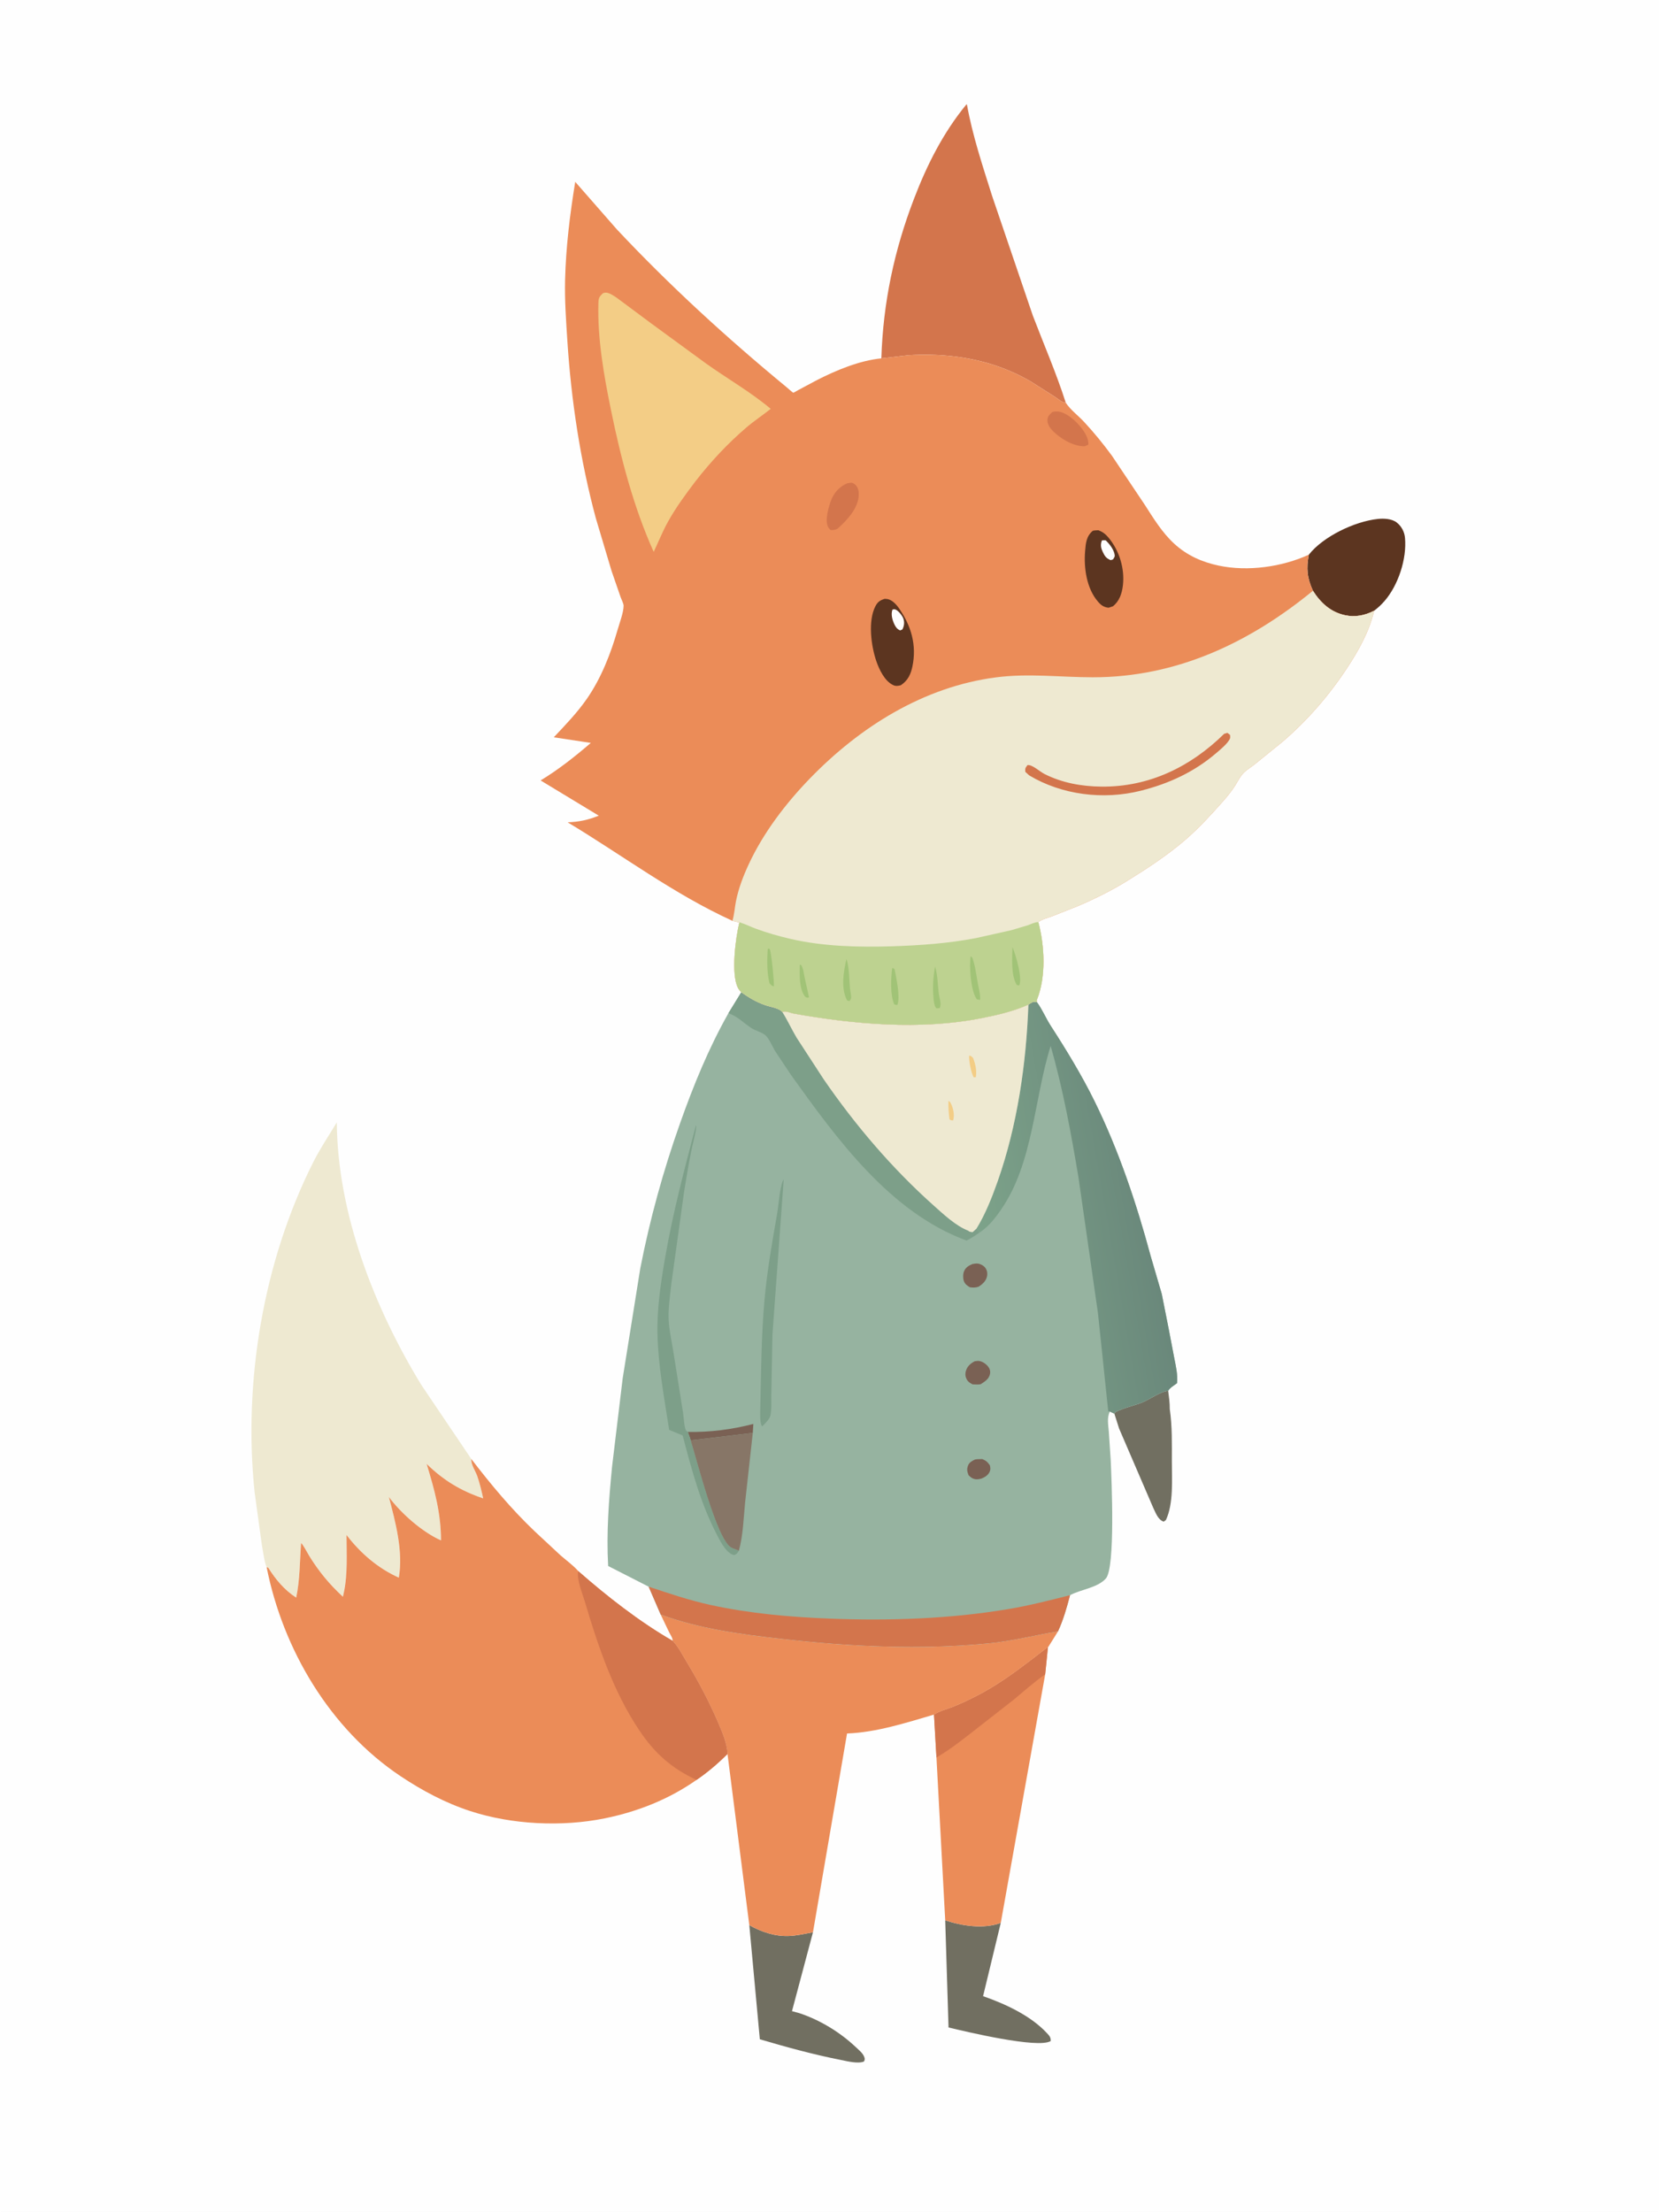
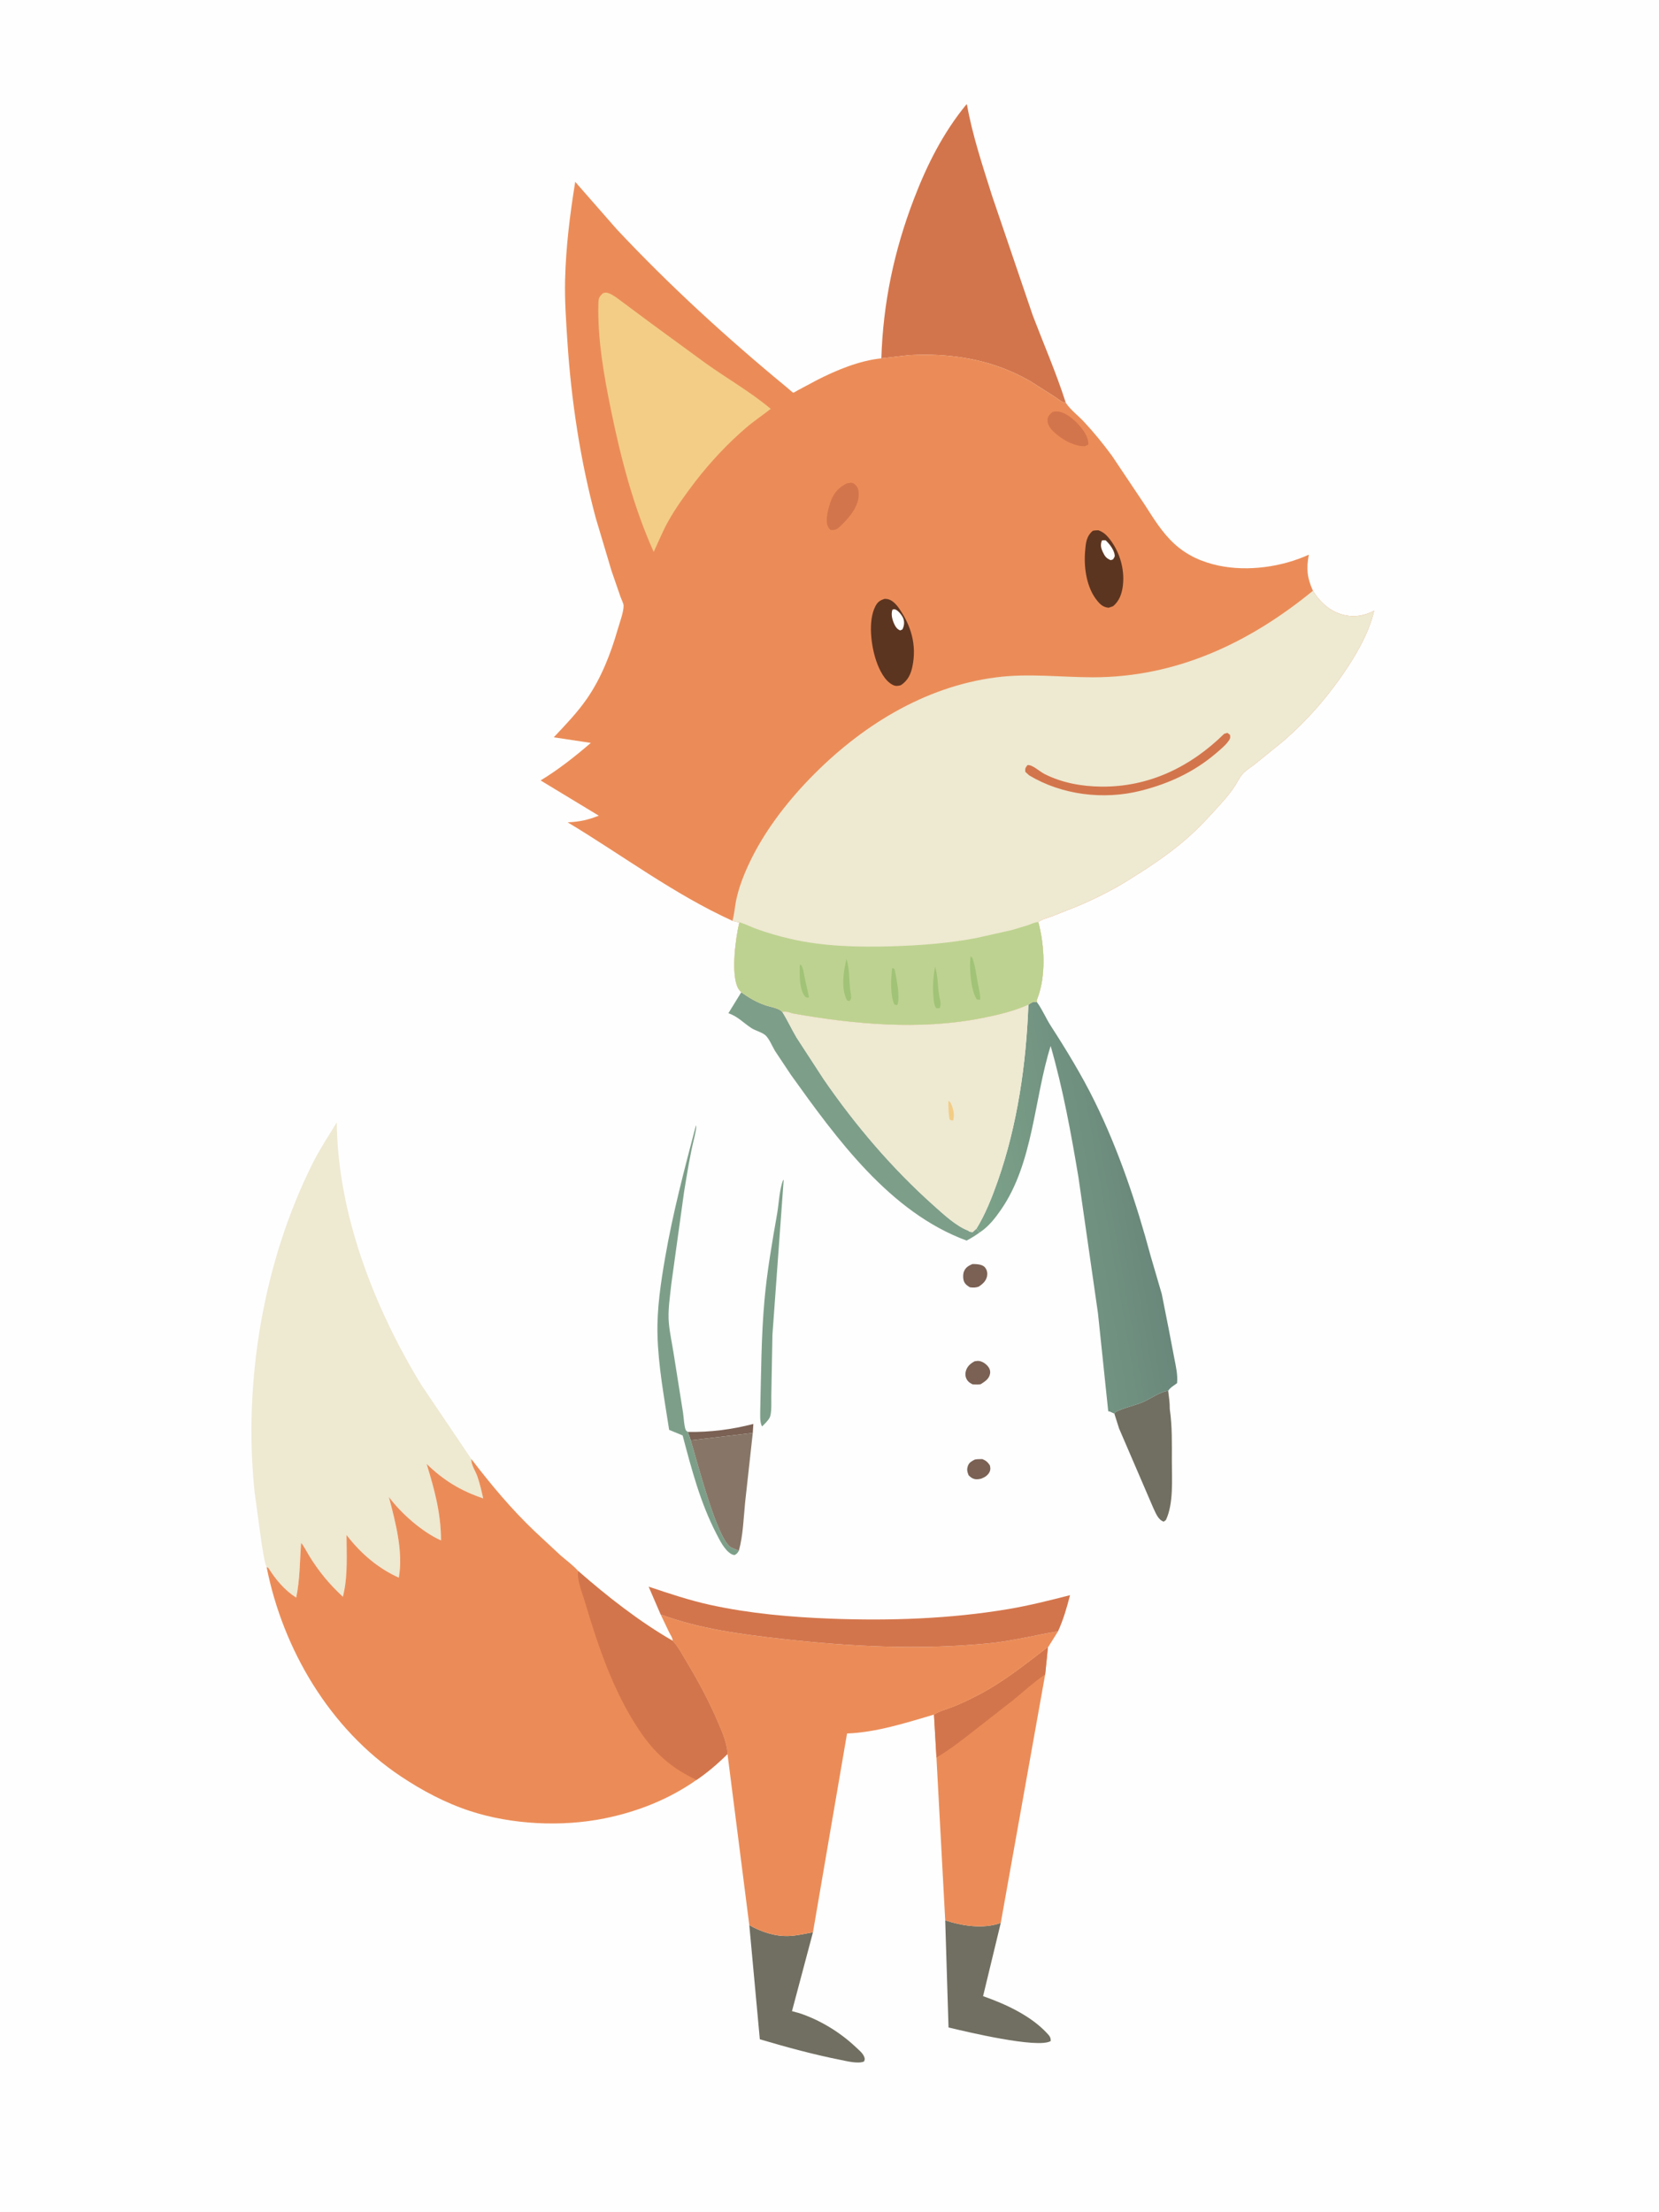
<svg xmlns="http://www.w3.org/2000/svg" version="1.1" style="display: block;" viewBox="0 0 1536 2048" width="1024" height="1365">
  <defs>
    <linearGradient id="Gradient1" gradientUnits="userSpaceOnUse" x1="1058.94" y1="1105.78" x2="903.915" y2="1132.77">
      <stop class="stop0" offset="0" stop-opacity="1" stop-color="rgb(106,136,123)" />
      <stop class="stop1" offset="1" stop-opacity="1" stop-color="rgb(125,163,138)" />
    </linearGradient>
  </defs>
  <path transform="translate(0,0)" fill="rgb(254,254,254)" d="M -0 -0 L 1536 0 L 1536 2048 L -0 2048 L -0 -0 z" />
  <path transform="translate(0,0)" fill="rgb(113,111,97)" d="M 1031.82 1309.06 L 1032.65 1307.63 C 1040.06 1303.71 1049.57 1301.83 1057.49 1298.66 C 1064.53 1295.84 1074.49 1288.46 1081.65 1287.89 C 1082.31 1293.48 1083.22 1299.18 1083.12 1304.82 C 1085.45 1320.68 1085.06 1337.24 1085.06 1353.25 C 1085.06 1369.86 1086.74 1392.32 1079.54 1407.54 L 1077.5 1409.06 C 1072.14 1407.21 1070.06 1400.85 1067.7 1395.99 L 1036.16 1322.73 L 1031.82 1309.06 z" />
  <path transform="translate(0,0)" fill="rgb(113,111,97)" d="M 875.162 1778.19 C 890.505 1783.37 910.853 1786.52 926.622 1780.56 L 910.226 1848.43 C 930.937 1855.67 954.309 1866.44 969.417 1882.72 C 971.707 1885.19 973.004 1886.57 972.866 1890 C 960.912 1897.24 894.309 1881.26 878.23 1877.43 L 875.162 1778.19 z" />
  <path transform="translate(0,0)" fill="rgb(113,111,97)" d="M 693.729 1782.67 C 704.809 1788.91 717.499 1793.23 730.365 1792.7 C 738.059 1792.38 745.175 1790.63 752.689 1789.29 L 733.261 1862.31 L 740 1864.15 C 759.008 1870.4 777.635 1881.74 792.122 1895.4 C 794.603 1897.74 798.532 1900.93 799.857 1903.99 C 800.833 1906.25 800.921 1906.7 800 1908.9 C 794.52 1911.35 784.063 1908.6 778.224 1907.44 C 753.192 1902.5 727.956 1895.58 703.48 1888.36 L 693.729 1782.67 z" />
-   <path transform="translate(0,0)" fill="rgb(92,53,32)" d="M 1211.9 513.627 C 1225.27 496.718 1254.24 482.883 1275.74 480.547 C 1281.22 479.951 1288.62 480.256 1293.18 483.739 C 1297.66 487.167 1300.43 492.421 1300.95 498.045 C 1302.73 517.407 1294.79 541.788 1282.06 556.476 C 1279.14 559.854 1275.96 562.817 1272.39 565.513 C 1263.78 569.947 1254.73 571.758 1245.19 569.628 C 1231.96 566.68 1222.8 558.204 1215.71 547.045 C 1210.27 535 1209.48 526.497 1211.9 513.627 z" />
  <path transform="translate(0,0)" fill="rgb(235,140,88)" d="M 864.761 1587.72 C 869.567 1584.55 876.694 1582.72 882.074 1580.61 C 889.724 1577.61 897.095 1574.06 904.406 1570.32 C 928.587 1557.95 948.914 1541.5 970.313 1525.12 L 967.747 1550.43 L 926.622 1780.56 C 910.853 1786.52 890.505 1783.37 875.162 1778.19 L 867.046 1627.43 L 864.761 1587.72 z" />
  <path transform="translate(0,0)" fill="rgb(211,117,76)" d="M 864.761 1587.72 C 869.567 1584.55 876.694 1582.72 882.074 1580.61 C 889.724 1577.61 897.095 1574.06 904.406 1570.32 C 928.587 1557.95 948.914 1541.5 970.313 1525.12 L 967.747 1550.43 C 957.383 1557.64 947.982 1566.09 938.285 1574.16 L 905.803 1599.51 C 893.347 1609.23 880.727 1619.5 867.046 1627.43 L 864.761 1587.72 z" />
  <path transform="translate(0,0)" fill="rgb(211,117,76)" d="M 816.019 331.852 C 817.612 280.529 827.829 232.116 846.186 184.229 C 858.301 152.623 873.122 123.127 894.673 96.808 L 895.284 96.776 C 900.33 125.215 909.892 153.829 918.57 181.372 L 956.284 292.216 C 966.523 319.04 978.07 345.553 986.802 372.917 C 983.278 372.767 980.126 369.73 977.197 367.755 L 954.234 353.155 C 944.296 347.439 934.188 342.803 923.351 339.042 C 897.576 330.096 868.064 327.152 840.956 328.963 L 816.019 331.852 z" />
  <path transform="translate(0,0)" fill="rgb(235,140,88)" d="M 611.618 1494.99 C 647.733 1508.32 685.664 1513.28 723.722 1517.58 C 787.563 1524.78 851.936 1528.02 916 1521.66 C 937.695 1519.51 958.285 1514.13 979.657 1510.58 L 970.64 1525.03 L 970.313 1525.12 C 948.914 1541.5 928.587 1557.95 904.406 1570.32 C 897.095 1574.06 889.724 1577.61 882.074 1580.61 C 876.694 1582.72 869.567 1584.55 864.761 1587.72 C 838.889 1595.3 811.396 1604.2 784.248 1605.2 L 752.689 1789.29 C 745.175 1790.63 738.059 1792.38 730.365 1792.7 C 717.499 1793.23 704.809 1788.91 693.729 1782.67 L 673.542 1624.17 C 673.205 1614.87 668.791 1604.34 665.166 1595.85 C 656.782 1576.2 646.571 1556.89 635.497 1538.65 C 631.528 1532.12 628.006 1525.02 622.735 1519.42 C 622.838 1516.76 620.623 1513.7 619.437 1511.37 L 611.618 1494.99 z" />
  <path transform="translate(0,0)" fill="rgb(238,233,209)" d="M 246.726 1451.12 L 245.891 1449 C 244.182 1443.31 243.475 1436.96 242.374 1431.12 L 235.617 1382 C 224.936 1279.62 243.561 1168.32 289.85 1076.27 C 296.319 1063.4 304.315 1051.62 311.724 1039.3 C 312.367 1123.73 346.367 1210.91 389.854 1282.21 L 436.293 1351.02 L 436.336 1352.55 C 436.602 1357.16 440.3 1362.51 441.837 1366.95 C 444.163 1373.67 445.752 1380.56 447.277 1387.49 C 426.514 1380.46 410.728 1370.93 394.905 1355.56 C 402.303 1379.8 408.132 1400.92 408.23 1426.41 C 390.786 1418.63 371.363 1401.49 359.949 1386.21 C 366.081 1409.5 373.377 1436.69 369.152 1460.89 C 349.729 1452.14 333.609 1438.24 320.718 1421.38 C 320.765 1438.89 321.907 1457.6 318.22 1474.78 L 317.382 1478.58 C 304.788 1466.94 295.228 1455.36 286.196 1440.77 C 284.954 1438.77 279.922 1429.25 278.658 1428.94 C 277.43 1445.56 277.591 1463.12 274.104 1479.39 C 263.121 1472.27 255.168 1462.71 248.228 1451.72 L 246.726 1451.12 z" />
  <path transform="translate(0,0)" fill="rgb(235,140,88)" d="M 246.726 1451.12 L 248.228 1451.72 C 255.168 1462.71 263.121 1472.27 274.104 1479.39 C 277.591 1463.12 277.43 1445.56 278.658 1428.94 C 279.922 1429.25 284.954 1438.77 286.196 1440.77 C 295.228 1455.36 304.788 1466.94 317.382 1478.58 L 318.22 1474.78 C 321.907 1457.6 320.765 1438.89 320.718 1421.38 C 333.609 1438.24 349.729 1452.14 369.152 1460.89 C 373.377 1436.69 366.081 1409.5 359.949 1386.21 C 371.363 1401.49 390.786 1418.63 408.23 1426.41 C 408.132 1400.92 402.303 1379.8 394.905 1355.56 C 410.728 1370.93 426.514 1380.46 447.277 1387.49 C 445.752 1380.56 444.163 1373.67 441.837 1366.95 C 440.3 1362.51 436.602 1357.16 436.336 1352.55 L 436.293 1351.02 C 454.503 1374.73 473.272 1397.31 494.977 1417.97 L 518.995 1440.31 C 524.246 1444.9 530.775 1449.55 535.283 1454.79 C 562.215 1478.39 591.643 1501.48 622.735 1519.42 C 628.006 1525.02 631.528 1532.12 635.497 1538.65 C 646.571 1556.89 656.782 1576.2 665.166 1595.85 C 668.791 1604.34 673.205 1614.87 673.542 1624.17 C 664.511 1633.15 655.353 1641 644.832 1648.2 C 619.28 1666.14 590.271 1677.62 559.734 1683.81 C 520.134 1691.83 473.735 1689.64 435.195 1677.01 C 412.069 1669.44 390.712 1658.06 370.543 1644.58 C 305.349 1600.98 261.783 1527.31 246.726 1451.12 z" />
  <path transform="translate(0,0)" fill="rgb(211,117,76)" d="M 535.283 1454.79 C 562.215 1478.39 591.643 1501.48 622.735 1519.42 C 628.006 1525.02 631.528 1532.12 635.497 1538.65 C 646.571 1556.89 656.782 1576.2 665.166 1595.85 C 668.791 1604.34 673.205 1614.87 673.542 1624.17 C 664.511 1633.15 655.353 1641 644.832 1648.2 C 621.838 1637.5 606.162 1623.6 592.033 1602.56 C 567.731 1566.37 553.612 1524.2 541.316 1482.75 C 539.024 1475.03 533.757 1462.68 535.283 1454.79 z" />
-   <path transform="translate(0,0)" fill="rgb(150,179,160)" d="M 686.302 918.807 C 693.585 923.896 700.132 927.87 708.588 930.802 C 713.401 932.471 720.935 933.334 724.258 936.974 C 727.952 936.089 730.245 937.317 733.812 938.379 C 790.589 948.54 851.928 954.043 908.791 942.811 C 923.619 939.882 938.34 936.474 952.187 930.28 C 955.284 928.412 956.242 927.084 960.018 927.891 C 965.126 934.747 968.27 942.724 972.904 949.888 C 987.401 972.299 1001.85 996.046 1013.62 1020.02 C 1035.94 1065.47 1052.28 1114.26 1065.41 1163.04 L 1075.7 1198.2 L 1082.17 1230.81 L 1087.27 1257.52 C 1088.75 1265.01 1090.64 1273.15 1089.88 1280.78 C 1087.22 1282.8 1083.3 1285.02 1081.65 1287.89 C 1074.49 1288.46 1064.53 1295.84 1057.49 1298.66 C 1049.57 1301.83 1040.06 1303.71 1032.65 1307.63 L 1031.82 1309.06 L 1027.6 1307.08 C 1024.8 1312.94 1026.16 1319.31 1026.67 1325.73 L 1028.43 1352.02 C 1029.21 1369.88 1032.85 1451.47 1023.97 1461.64 C 1016.4 1470.3 1000.69 1471.77 990.766 1477.12 C 987.79 1488.61 984.599 1499.74 979.657 1510.58 C 958.285 1514.13 937.695 1519.51 916 1521.66 C 851.936 1528.02 787.563 1524.78 723.722 1517.58 C 685.664 1513.28 647.733 1508.32 611.618 1494.99 L 600.508 1469.24 L 563.012 1450.11 C 561.306 1419.3 563.642 1388.98 566.616 1358.32 L 576.459 1276.38 L 592.773 1174.46 C 601.738 1128.62 614.036 1084.02 629.646 1040.01 C 642.163 1004.71 655.947 970.919 674.373 938.238 L 686.302 918.807 z" />
  <path transform="translate(0,0)" fill="rgb(122,97,84)" d="M 902.709 1351.5 C 904.861 1351.06 907.293 1351.16 909.5 1351.09 C 912.936 1352.47 914.403 1353.81 916.5 1356.85 C 916.964 1358.88 917.277 1360.59 916.434 1362.59 C 914.987 1366.01 911.802 1367.96 908.5 1369.24 C 907.054 1369.54 905.482 1369.88 904 1369.81 C 901.003 1369.67 898.764 1368.13 896.782 1366.04 C 895.541 1362.55 894.94 1360.82 896.288 1357.11 C 897.35 1354.19 900.09 1352.77 902.709 1351.5 z" />
  <path transform="translate(0,0)" fill="rgb(122,97,84)" d="M 902.49 1260.5 L 905.291 1260.17 C 908.949 1260.16 912.509 1262.56 914.77 1265.28 C 916.335 1267.17 917.118 1269.61 916.689 1272.02 C 915.801 1277 911.912 1279.22 908.037 1281.78 C 905.55 1282.23 903.012 1281.99 900.5 1281.9 C 898.806 1280.98 897.124 1280.12 895.932 1278.55 C 894.002 1276.02 893.416 1273.02 894.209 1269.87 C 895.343 1265.35 898.531 1262.56 902.49 1260.5 z" />
-   <path transform="translate(0,0)" fill="rgb(122,97,84)" d="M 900.331 1170.5 C 901.979 1170.22 903.761 1169.86 905.433 1170.08 C 907.916 1170.41 910.677 1171.93 912.207 1173.9 C 914.016 1176.23 914.479 1179.12 913.841 1182.04 C 912.905 1186.33 909.552 1189.29 906.011 1191.5 C 903.11 1192.46 901.012 1192.39 898 1192.01 C 895.717 1190.66 893.676 1189.22 892.591 1186.69 C 891.584 1184.34 891.527 1179.98 892.442 1177.6 C 893.941 1173.69 896.663 1172.1 900.331 1170.5 z" />
+   <path transform="translate(0,0)" fill="rgb(122,97,84)" d="M 900.331 1170.5 C 907.916 1170.41 910.677 1171.93 912.207 1173.9 C 914.016 1176.23 914.479 1179.12 913.841 1182.04 C 912.905 1186.33 909.552 1189.29 906.011 1191.5 C 903.11 1192.46 901.012 1192.39 898 1192.01 C 895.717 1190.66 893.676 1189.22 892.591 1186.69 C 891.584 1184.34 891.527 1179.98 892.442 1177.6 C 893.941 1173.69 896.663 1172.1 900.331 1170.5 z" />
  <path transform="translate(0,0)" fill="rgb(122,97,84)" d="M 697.472 1318.57 L 696.96 1326.88 L 639.421 1333.75 C 638.841 1331.16 637.668 1328.48 636.807 1325.95 C 657.514 1326.3 677.439 1323.75 697.472 1318.57 z" />
  <path transform="translate(0,0)" fill="rgb(125,159,137)" d="M 703.854 1305.56 C 704.705 1271.84 704.767 1237.86 707.754 1204.25 C 710.139 1177.41 714.825 1150.58 719.472 1124.05 C 721.107 1114.72 721.559 1101.68 724.967 1093 L 725.569 1092.5 L 715.166 1235.87 L 714.096 1292.34 C 713.991 1297.31 714.734 1308.58 712.555 1312.75 C 711.117 1315.51 707.745 1318.79 705.507 1320.9 C 703.24 1316.53 703.906 1310.43 703.854 1305.56 z" />
  <path transform="translate(0,0)" fill="rgb(125,159,137)" d="M 684.07 1435.97 C 682.653 1438.14 682.402 1438.86 680 1439.99 C 678.896 1439.77 677.985 1439.58 677 1439 C 670.758 1435.35 666.464 1426.45 663.273 1420.28 C 648.217 1391.16 640.338 1360.64 631.982 1329.22 L 619.502 1324.05 C 615.048 1294.96 609.389 1265.11 608.695 1235.68 C 608.133 1211.84 611.715 1188.17 615.745 1164.75 C 622.938 1122.95 633.556 1083.05 644.304 1042.12 C 645.274 1042.97 643.115 1052.23 642.693 1053.92 C 638.668 1070.02 636.189 1086.7 633.411 1103.06 L 621.633 1188 C 620.394 1199.82 618.106 1213.59 619.246 1225.41 C 620.139 1234.68 622.207 1244.05 623.65 1253.28 L 632.314 1307.82 C 632.921 1311.43 633.408 1321.72 635.055 1324.5 C 635.441 1325.15 636.223 1325.47 636.807 1325.95 C 637.668 1328.48 638.841 1331.16 639.421 1333.75 C 644.882 1350.59 663.59 1425.84 677 1432.99 C 679.256 1434.2 681.81 1434.78 684.07 1435.97 z" />
  <path transform="translate(0,0)" fill="rgb(135,118,103)" d="M 639.421 1333.75 L 696.96 1326.88 L 689.866 1391.14 C 688.415 1405.72 687.988 1421.86 684.07 1435.97 C 681.81 1434.78 679.256 1434.2 677 1432.99 C 663.59 1425.84 644.882 1350.59 639.421 1333.75 z" />
  <path transform="translate(0,0)" fill="rgb(125,159,137)" d="M 686.302 918.807 C 693.585 923.896 700.132 927.87 708.588 930.802 C 713.401 932.471 720.935 933.334 724.258 936.974 C 729.122 944.704 732.85 952.933 737.485 960.77 L 762.573 999.312 C 791.866 1041.88 825.829 1081.76 864.407 1116.22 C 873.471 1124.32 884.999 1135.15 896.391 1139.56 C 897.801 1140.84 898.687 1140.69 900.5 1140.98 L 904.057 1137.78 L 906.977 1141.3 C 903.103 1144.14 899.212 1146.5 894.98 1148.77 C 824.02 1122.7 774.79 1054.61 732.351 995.401 L 717.5 973.075 C 715.1 969.052 712.092 961.649 708.604 958.597 C 705.422 955.813 699.227 954.38 695.5 951.908 C 688.15 947.033 682.982 941.184 674.373 938.238 L 686.302 918.807 z" />
  <path transform="translate(0,0)" fill="rgb(211,117,76)" d="M 600.508 1469.24 C 619.372 1475.56 638.196 1481.89 657.66 1486.15 C 694.282 1494.16 732.007 1497.45 769.413 1498.88 C 823.825 1500.94 879.839 1499.07 933.612 1490 C 952.985 1486.74 971.761 1481.97 990.766 1477.12 C 987.79 1488.61 984.599 1499.74 979.657 1510.58 C 958.285 1514.13 937.695 1519.51 916 1521.66 C 851.936 1528.02 787.563 1524.78 723.722 1517.58 C 685.664 1513.28 647.733 1508.32 611.618 1494.99 L 600.508 1469.24 z" />
  <path transform="translate(0,0)" fill="url(#Gradient1)" d="M 952.187 930.28 C 955.284 928.412 956.242 927.084 960.018 927.891 C 965.126 934.747 968.27 942.724 972.904 949.888 C 987.401 972.299 1001.85 996.046 1013.62 1020.02 C 1035.94 1065.47 1052.28 1114.26 1065.41 1163.04 L 1075.7 1198.2 L 1082.17 1230.81 L 1087.27 1257.52 C 1088.75 1265.01 1090.64 1273.15 1089.88 1280.78 C 1087.22 1282.8 1083.3 1285.02 1081.65 1287.89 C 1074.49 1288.46 1064.53 1295.84 1057.49 1298.66 C 1049.57 1301.83 1040.06 1303.71 1032.65 1307.63 L 1031.82 1309.06 L 1027.6 1307.08 L 1026.13 1306.82 L 1016.62 1216 L 998.529 1090.01 C 991.69 1049.31 984.234 1008.28 972.8 968.576 C 957.339 1017.68 956.855 1076.57 926.943 1120 C 921.675 1127.65 915.644 1135.46 907.864 1140.71 L 906.977 1141.3 L 904.057 1137.78 C 912.265 1124.57 918.683 1108.26 923.835 1093.59 C 941.997 1041.88 950.204 984.877 952.187 930.28 z" />
  <path transform="translate(0,0)" fill="rgb(238,233,209)" d="M 733.812 938.379 C 790.589 948.54 851.928 954.043 908.791 942.811 C 923.619 939.882 938.34 936.474 952.187 930.28 C 950.204 984.877 941.997 1041.88 923.835 1093.59 C 918.683 1108.26 912.265 1124.57 904.057 1137.78 L 900.5 1140.98 C 898.687 1140.69 897.801 1140.84 896.391 1139.56 C 884.999 1135.15 873.471 1124.32 864.407 1116.22 C 825.829 1081.76 791.866 1041.88 762.573 999.312 L 737.485 960.77 C 732.85 952.933 729.122 944.704 724.258 936.974 C 727.952 936.089 730.245 937.317 733.812 938.379 z" />
  <path transform="translate(0,0)" fill="rgb(243,205,134)" d="M 878.155 1019.5 C 879.367 1019.89 879.963 1020.84 880.5 1021.96 C 882.708 1026.6 883.967 1032.5 882.5 1037.46 C 880.624 1037.63 880.687 1037.38 879.139 1036.5 C 878.347 1030.73 877.96 1025.32 878.155 1019.5 z" />
-   <path transform="translate(0,0)" fill="rgb(243,205,134)" d="M 897.322 977.5 C 899.011 977.543 899.608 978.465 900.88 979.5 C 903.107 985.064 904.565 991.527 903.5 997.49 L 901.599 997.601 C 899.247 994.156 896.874 981.624 897.322 977.5 z" />
  <path transform="translate(0,0)" fill="rgb(235,140,88)" d="M 678.082 852.652 C 624.086 828.108 576.166 791.917 525.506 761.467 C 536.433 761.011 544.138 759.321 554.331 755.303 L 500.456 722.679 C 517.235 712.494 532.101 700.694 546.964 687.929 L 512.657 682.739 C 523.459 671.263 534.408 659.939 543.402 646.941 C 556.564 627.921 565.428 605.251 571.77 583.141 C 573.429 577.358 577.382 566.81 577.314 560.87 C 577.29 558.819 575.227 554.881 574.476 552.729 L 566.19 528.749 L 551.539 479.674 C 537.241 426.483 528.8 370.75 525.251 315.812 C 524.031 296.919 522.662 278.046 523.134 259.096 C 523.898 228.485 527.607 198.559 532.522 168.382 L 570.992 212.312 C 619.734 264.307 673.288 313.263 728.282 358.564 C 728.983 359.141 734.004 363.643 734.51 363.671 C 734.854 363.69 738.242 361.634 738.783 361.339 L 756.046 352.123 C 774.073 342.901 795.737 333.818 816.019 331.852 L 840.956 328.963 C 868.064 327.152 897.576 330.096 923.351 339.042 C 934.188 342.803 944.296 347.439 954.234 353.155 L 977.197 367.755 C 980.126 369.73 983.278 372.767 986.802 372.917 C 991.198 379.582 998.197 384.698 1003.64 390.537 C 1012.93 400.496 1021.59 411.128 1029.63 422.112 L 1059.85 467.242 C 1068.1 480.039 1075.96 493.098 1087.28 503.492 C 1099.02 514.28 1112.95 520.483 1128.44 523.753 C 1155.4 529.446 1187.09 524.995 1211.9 513.627 C 1209.48 526.497 1210.27 535 1215.71 547.045 C 1222.8 558.204 1231.96 566.68 1245.19 569.628 C 1254.73 571.758 1263.78 569.947 1272.39 565.513 C 1267.88 584.805 1257.99 602.436 1247.13 618.875 C 1230.4 644.215 1210.96 666.634 1187.98 686.495 L 1161.81 707.717 C 1158.59 710.277 1154.92 712.386 1151.95 715.238 C 1148.2 718.854 1146.05 723.79 1143.23 728.111 C 1140.04 733.001 1136.23 737.691 1132.36 742.062 C 1121.41 754.427 1110.02 766.894 1097.5 777.685 C 1080.86 792.021 1062.09 804.298 1043.44 815.833 C 1029.26 824.61 1013.33 832.486 998 839.015 L 974.344 848.392 C 970.319 849.874 964.738 851.181 961.405 853.872 C 967.223 875.662 968.658 904.29 960.259 925.376 C 959.902 926.273 959.896 926.947 960.018 927.891 C 956.242 927.084 955.284 928.412 952.187 930.28 C 938.34 936.474 923.619 939.882 908.791 942.811 C 851.928 954.043 790.589 948.54 733.812 938.379 C 730.245 937.317 727.952 936.089 724.258 936.974 C 720.935 933.334 713.401 932.471 708.588 930.802 C 700.132 927.87 693.585 923.896 686.302 918.807 C 685.14 917.7 684.006 916.322 683.262 914.898 C 676.554 902.05 681.061 868.154 684.554 854.036 C 682.665 854.07 679.972 853.097 678.082 852.652 z" />
  <path transform="translate(0,0)" fill="rgb(211,117,76)" d="M 974.355 381.5 C 976.096 381.061 977.689 380.916 979.492 381.058 C 986.272 381.59 994.001 388.021 998.398 392.873 C 1002.87 397.807 1008.12 404.852 1007.7 411.728 L 1004.5 413.24 C 995.151 413.444 984.994 407.908 978 401.969 C 974.294 398.822 970.028 394.68 969.862 389.503 C 969.731 385.462 971.689 384.112 974.355 381.5 z" />
  <path transform="translate(0,0)" fill="rgb(211,117,76)" d="M 784.425 447.5 L 788 446.988 C 789.704 447.055 791.164 448.056 792.302 449.264 C 794.796 451.911 795.25 455.294 795.092 458.785 C 794.542 470.888 783.816 482.18 775.352 489.65 C 773.082 490.773 771.513 490.86 769 490.848 C 768.165 489.996 767.312 489.087 766.738 488.03 C 763.465 482.001 767.186 469.176 769.5 463.242 C 772.377 455.863 777.244 450.724 784.425 447.5 z" />
  <path transform="translate(0,0)" fill="rgb(92,53,32)" d="M 1011.85 491.5 C 1013.51 491.078 1015.29 491.106 1017 491.006 C 1020.95 492.477 1023.63 494.535 1026.3 497.722 C 1036.34 509.706 1041.5 526.358 1039.74 541.87 C 1038.88 549.387 1036.56 556.549 1030.5 561.408 L 1026.5 562.747 C 1021.85 562.297 1019.3 560.282 1016.33 556.768 C 1006.06 544.627 1003.42 525.76 1004.71 510.389 C 1005.33 502.988 1005.76 496.622 1011.85 491.5 z" />
  <path transform="translate(0,0)" fill="rgb(254,254,254)" d="M 1020.24 500.5 C 1021.5 500.206 1022.45 500.271 1023.73 500.329 C 1027.14 503.52 1030.8 508.175 1031.9 512.797 C 1032.53 515.433 1031.96 515.832 1030.5 518.061 L 1028.44 518.688 C 1024.52 517.189 1022.96 515.134 1021.14 511.228 C 1019.27 507.236 1018.77 504.52 1020.24 500.5 z" />
  <path transform="translate(0,0)" fill="rgb(92,53,32)" d="M 819.152 554.5 L 821.509 554.693 C 826.063 555.474 829.885 559.703 832.402 563.335 C 843.691 579.628 848.886 597.332 844.804 617.062 C 843.266 624.495 840.574 630.128 834.103 634.5 C 831.535 635.165 829.508 635.547 827.062 634.435 C 819.093 630.811 813.994 619.889 811.329 612.124 C 806.502 598.059 803.48 574.841 810.531 561.319 C 812.635 557.284 814.895 555.822 819.152 554.5 z" />
  <path transform="translate(0,0)" fill="rgb(254,254,254)" d="M 826.298 564.5 C 827.672 564.205 827.881 563.95 829.276 564.522 C 831.898 565.598 835.491 570.205 836.422 572.876 C 837.628 576.338 837.095 579.756 835.5 582.874 L 833.438 583.74 C 830.748 582.672 829.313 580.765 828.078 578.106 C 826.105 573.859 824.73 568.902 826.298 564.5 z" />
  <path transform="translate(0,0)" fill="rgb(243,205,134)" d="M 558.232 271.5 C 559.07 271.256 559.387 271.12 560.186 271.017 C 563.566 270.578 568.27 273.928 571.008 275.759 L 602.921 299.5 L 653 336.12 C 672.973 350.461 694.766 362.754 713.571 378.596 C 706.168 384.456 698.274 389.689 691.087 395.818 C 673.823 410.543 657.655 427.895 643.775 445.823 C 634.769 457.653 625.735 470.004 618.489 482.997 C 613.445 492.041 609.629 501.712 605.198 511.055 C 586.549 469.645 574.792 424.425 565.691 380 C 559.047 347.571 553.009 313.515 553.991 280.288 C 554.127 275.691 554.992 274.524 558.232 271.5 z" />
  <path transform="translate(0,0)" fill="rgb(238,233,209)" d="M 678.082 852.652 C 679.869 846.957 680.206 840.311 681.394 834.398 C 683.809 822.382 688.218 810.991 693.387 799.906 C 706.888 770.951 727.466 743.993 749.588 721.119 C 795.989 673.144 855.143 635.906 922.302 627.218 C 952.415 623.323 981.73 627.137 1011.83 627.161 C 1089.34 627.22 1156.84 595.218 1215.71 547.045 C 1222.8 558.204 1231.96 566.68 1245.19 569.628 C 1254.73 571.758 1263.78 569.947 1272.39 565.513 C 1267.88 584.805 1257.99 602.436 1247.13 618.875 C 1230.4 644.215 1210.96 666.634 1187.98 686.495 L 1161.81 707.717 C 1158.59 710.277 1154.92 712.386 1151.95 715.238 C 1148.2 718.854 1146.05 723.79 1143.23 728.111 C 1140.04 733.001 1136.23 737.691 1132.36 742.062 C 1121.41 754.427 1110.02 766.894 1097.5 777.685 C 1080.86 792.021 1062.09 804.298 1043.44 815.833 C 1029.26 824.61 1013.33 832.486 998 839.015 L 974.344 848.392 C 970.319 849.874 964.738 851.181 961.405 853.872 C 967.223 875.662 968.658 904.29 960.259 925.376 C 959.902 926.273 959.896 926.947 960.018 927.891 C 956.242 927.084 955.284 928.412 952.187 930.28 C 938.34 936.474 923.619 939.882 908.791 942.811 C 851.928 954.043 790.589 948.54 733.812 938.379 C 730.245 937.317 727.952 936.089 724.258 936.974 C 720.935 933.334 713.401 932.471 708.588 930.802 C 700.132 927.87 693.585 923.896 686.302 918.807 C 685.14 917.7 684.006 916.322 683.262 914.898 C 676.554 902.05 681.061 868.154 684.554 854.036 C 682.665 854.07 679.972 853.097 678.082 852.652 z" />
  <path transform="translate(0,0)" fill="rgb(211,117,76)" d="M 1133.49 679.5 L 1136.5 678.625 L 1138.92 680.5 C 1139.06 682.448 1139.39 683.214 1138.39 684.881 C 1135.59 689.526 1130.27 693.803 1126.18 697.317 C 1105.69 714.927 1082.02 725.775 1055.93 732.288 C 1021.64 740.846 983.192 736.154 952.885 717.966 L 949.317 714.707 C 949.112 711.327 949.306 711.251 951.333 708.5 C 955.736 707.801 962.517 714.391 966.985 716.654 C 983.415 724.977 1001.52 728.217 1019.82 728.405 C 1064.06 728.859 1102.55 709.971 1133.49 679.5 z" />
  <path transform="translate(0,0)" fill="rgb(189,210,144)" d="M 684.554 854.036 L 685.244 854.236 C 690.403 855.792 695.197 858.309 700.263 860.146 C 710.509 863.863 721.092 866.909 731.706 869.371 C 762.016 876.404 794.735 877.232 825.693 876.268 C 851.659 875.459 878.144 873.564 903.687 868.661 L 936.654 861.281 L 951.53 856.824 C 954.516 855.793 958.234 853.807 961.405 853.872 C 967.223 875.662 968.658 904.29 960.259 925.376 C 959.902 926.273 959.896 926.947 960.018 927.891 C 956.242 927.084 955.284 928.412 952.187 930.28 C 938.34 936.474 923.619 939.882 908.791 942.811 C 851.928 954.043 790.589 948.54 733.812 938.379 C 730.245 937.317 727.952 936.089 724.258 936.974 C 720.935 933.334 713.401 932.471 708.588 930.802 C 700.132 927.87 693.585 923.896 686.302 918.807 C 685.14 917.7 684.006 916.322 683.262 914.898 C 676.554 902.05 681.061 868.154 684.554 854.036 z" />
  <path transform="translate(0,0)" fill="rgb(161,195,119)" d="M 740.475 893.5 L 741.477 893.271 C 743.797 896.637 744.135 901.056 744.937 905 L 749.027 923.5 C 747.229 924.055 747.233 923.848 745.5 923.037 C 739.624 915.673 740.404 902.477 740.475 893.5 z" />
-   <path transform="translate(0,0)" fill="rgb(161,195,119)" d="M 710.861 878.5 L 712.248 878.46 L 712.674 879.008 C 714.104 881.475 716.949 910.107 716.5 913.41 C 714.51 912.977 713.776 911.927 712.432 910.5 C 709.988 901.047 710.075 888.248 710.861 878.5 z" />
-   <path transform="translate(0,0)" fill="rgb(161,195,119)" d="M 937.479 877.076 L 937.824 877.914 C 940.81 885.49 946.736 905.488 943.75 912.5 L 941.5 912.162 C 935.993 903.465 937.13 887.184 937.479 877.076 z" />
  <path transform="translate(0,0)" fill="rgb(161,195,119)" d="M 865.771 895.023 C 868.354 903.161 868.108 912.499 869.352 920.974 C 869.953 925.065 871.909 929.612 870.034 933.5 L 866.998 933.704 L 866.351 932.846 C 864.904 930.75 864.598 926.983 864.356 924.481 C 863.399 914.591 863.972 904.77 865.771 895.023 z" />
  <path transform="translate(0,0)" fill="rgb(161,195,119)" d="M 826.053 896.5 C 827.271 896.499 827.331 896.799 828.272 897.5 C 829.831 905.555 833.699 923.048 830.882 930.5 C 829.623 930.699 829.124 930.419 827.949 930 C 824.107 921.276 824.826 905.874 826.053 896.5 z" />
  <path transform="translate(0,0)" fill="rgb(161,195,119)" d="M 783.697 888.05 L 784.084 889.29 C 786.41 897.162 786.188 907.329 786.991 915.5 C 787.178 917.402 788.415 922.882 787.925 924.5 C 787.641 925.437 786.975 926.211 786.5 927.067 L 784.247 926.348 C 778.361 915.076 780.985 899.893 783.697 888.05 z" />
  <path transform="translate(0,0)" fill="rgb(161,195,119)" d="M 898.713 885.5 L 900.285 886.829 C 902.998 894.444 903.958 902.875 905.395 910.802 C 906.294 915.756 907.803 920.843 907.5 925.885 L 904.578 925.467 L 904.15 924.889 C 898.74 917.149 897.269 894.777 898.713 885.5 z" />
</svg>